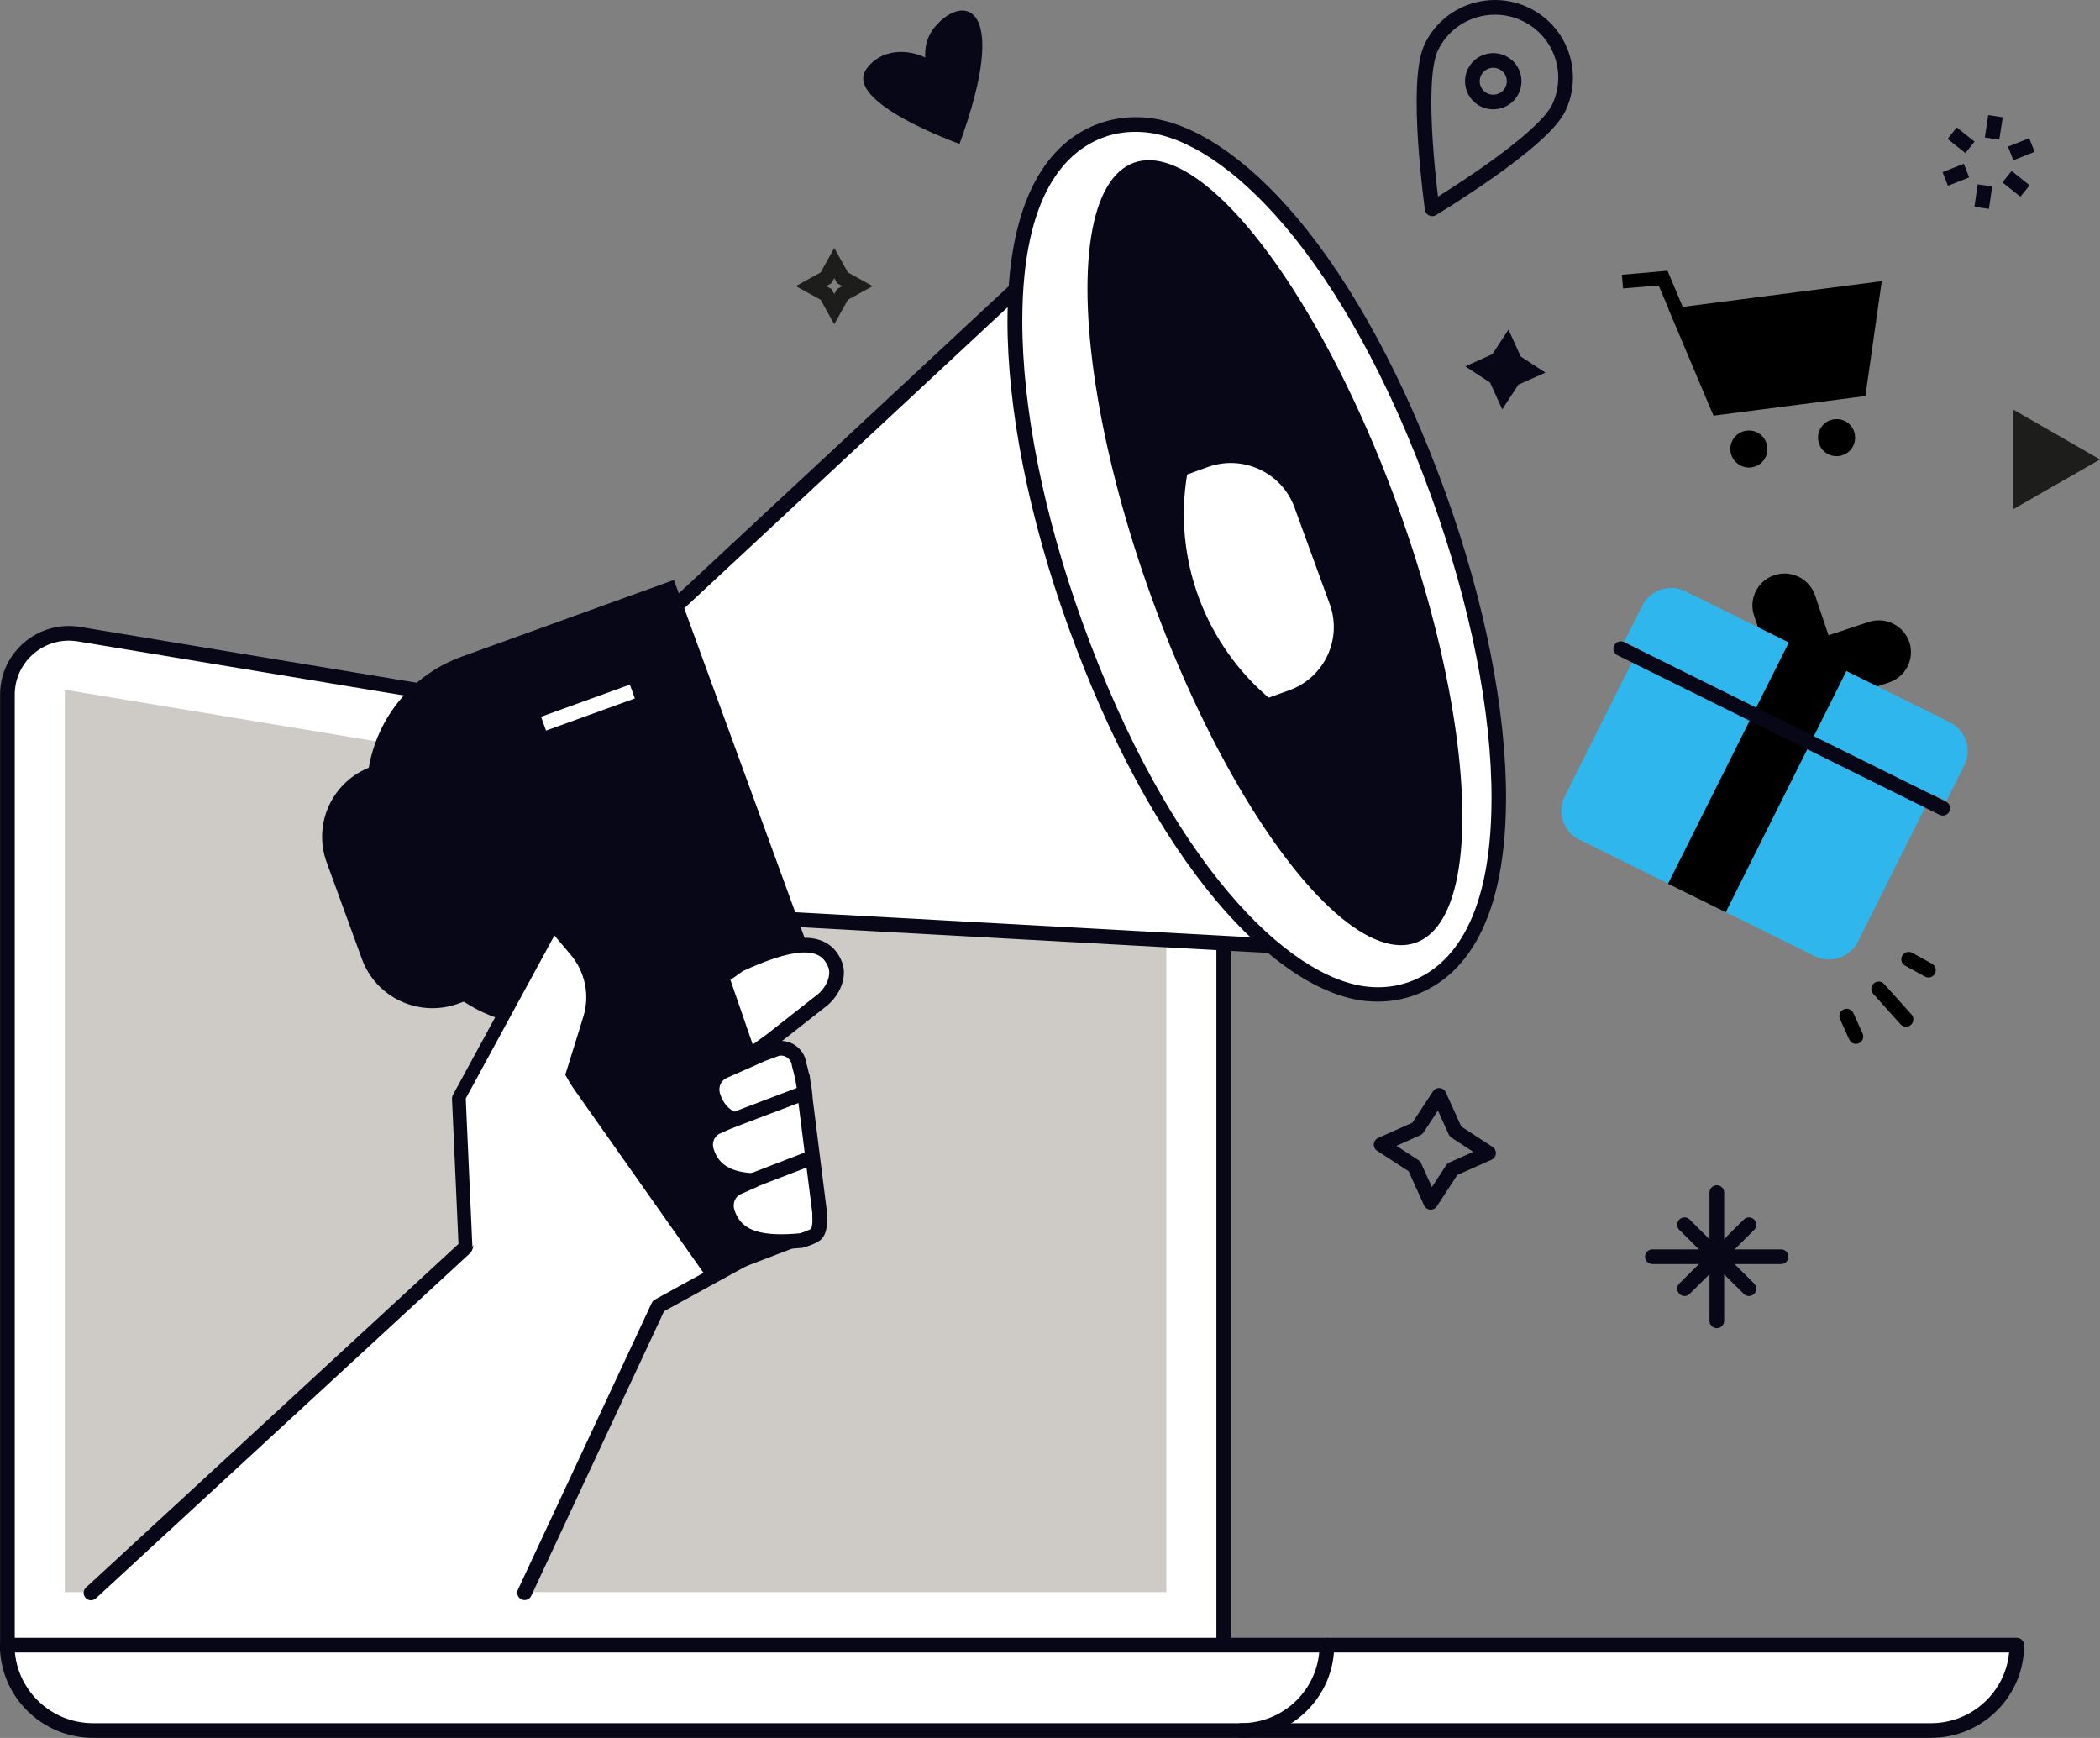
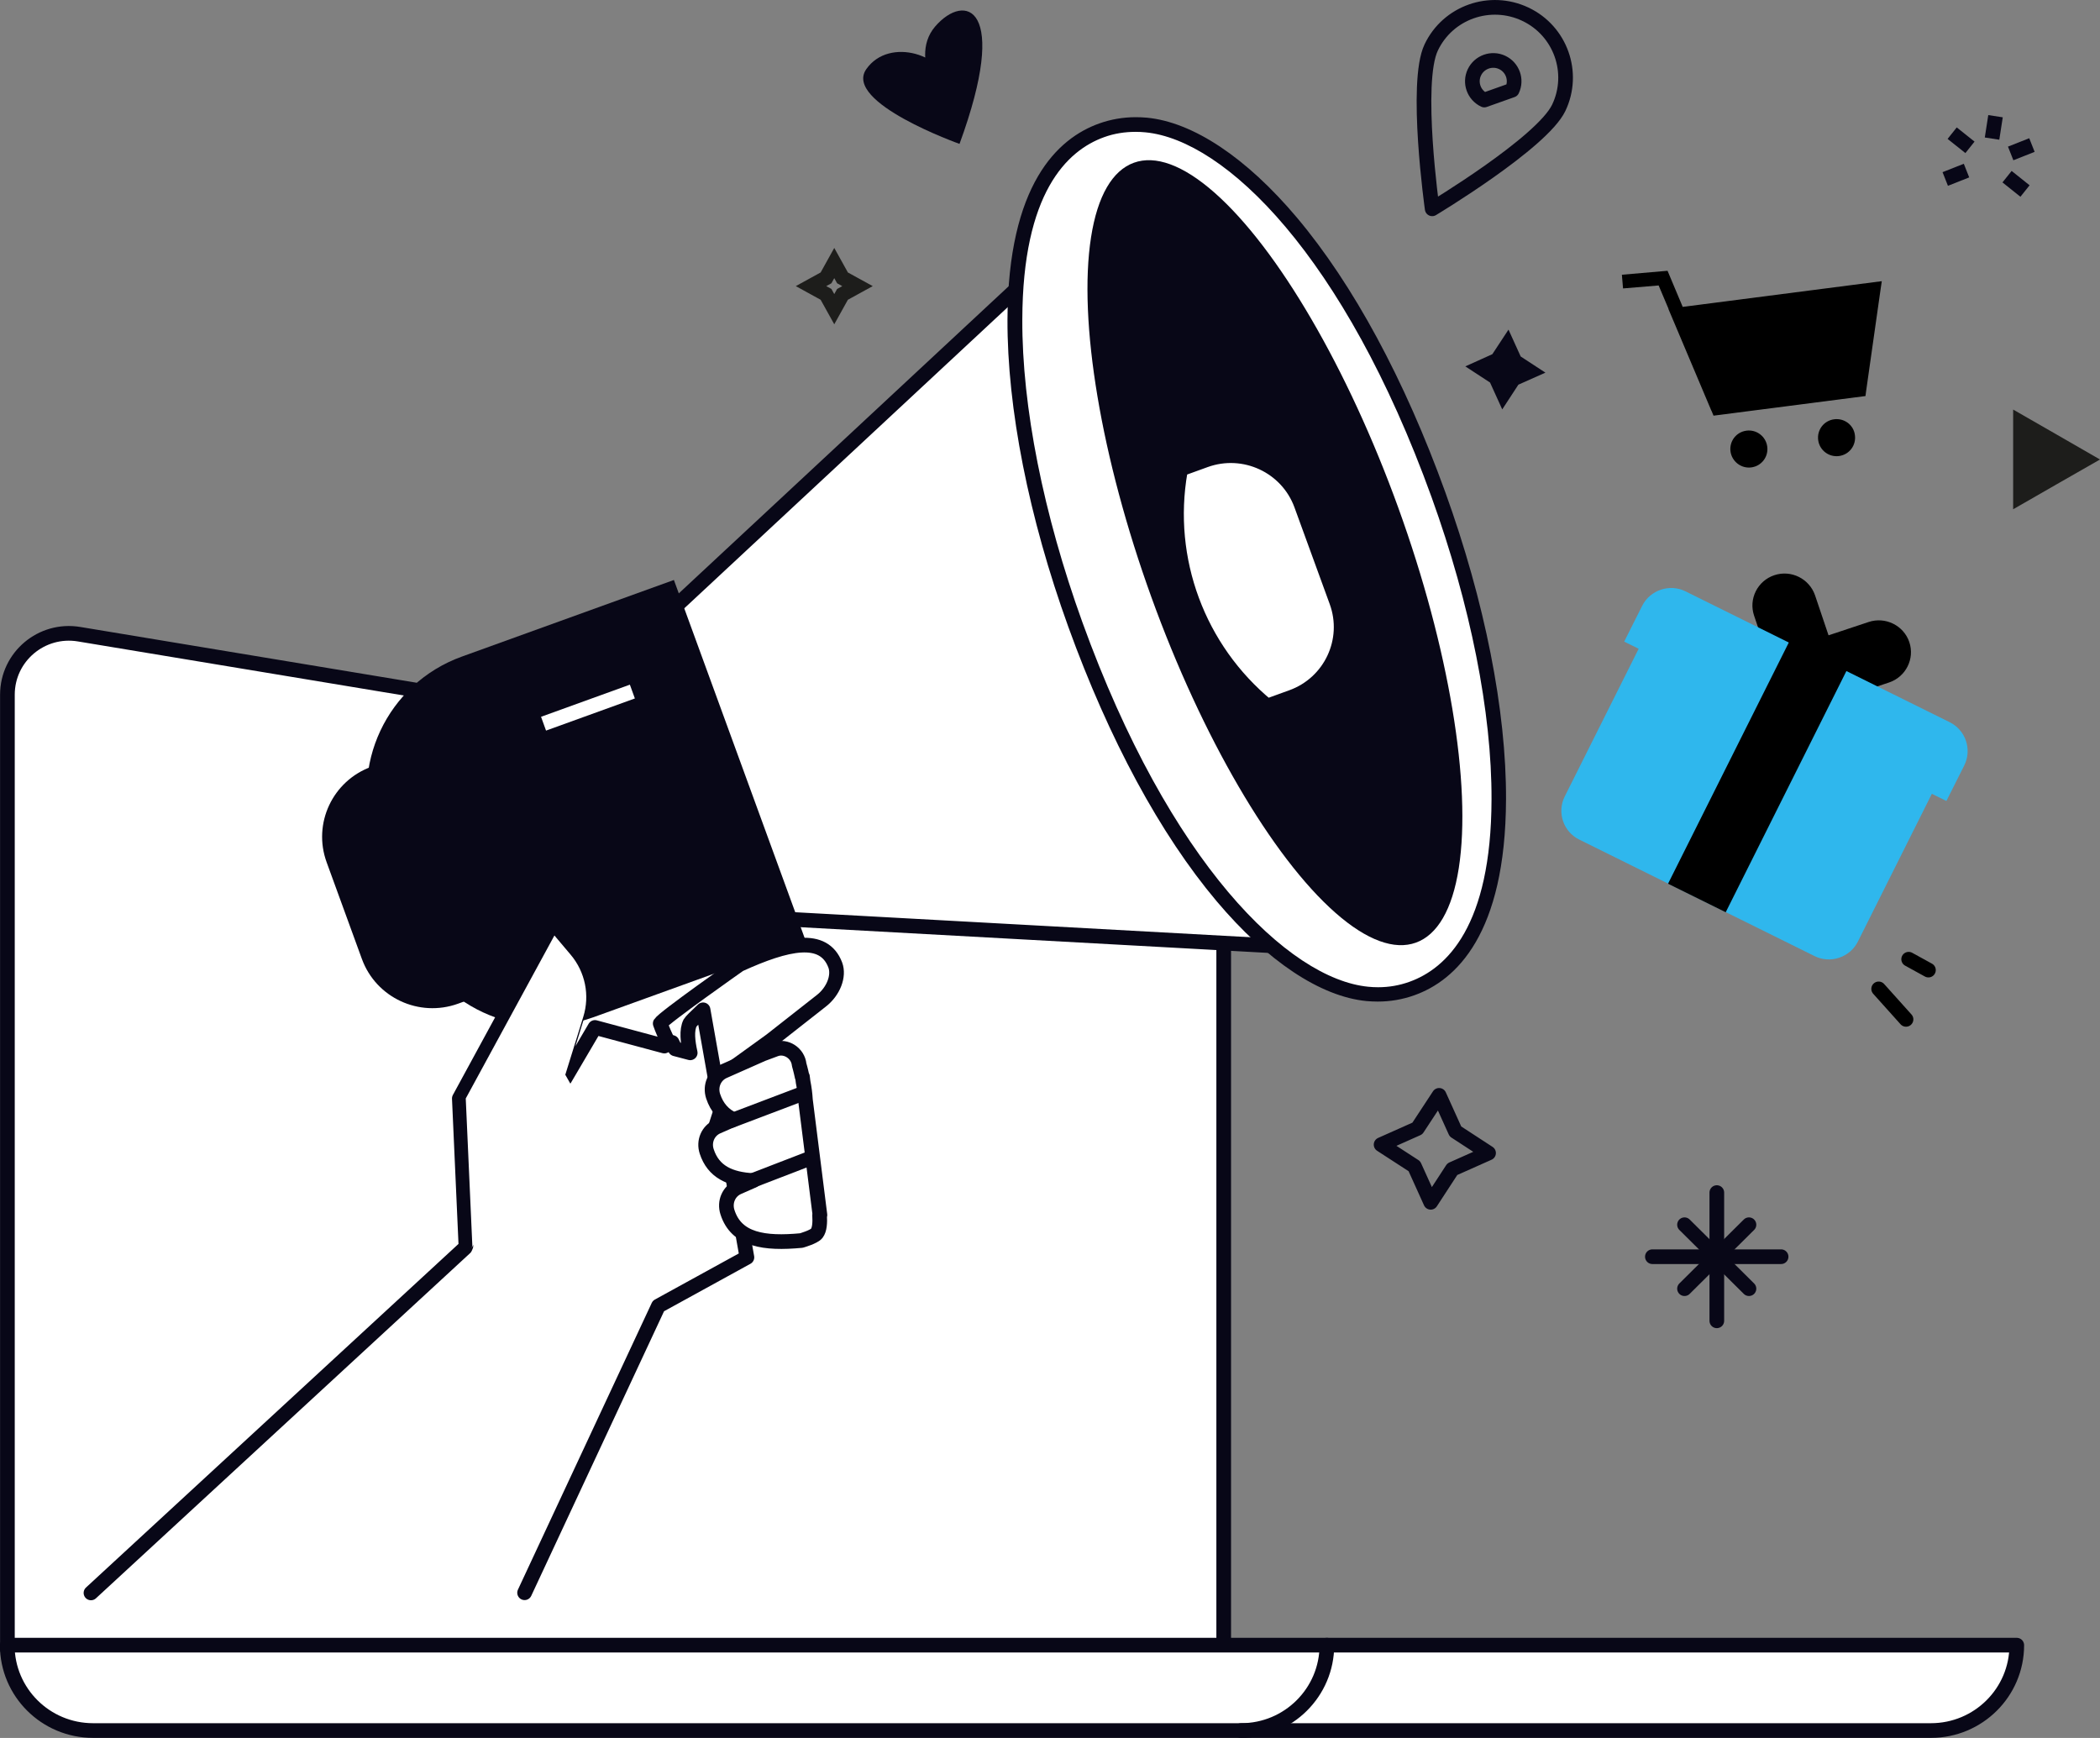
<svg xmlns="http://www.w3.org/2000/svg" version="1.1" x="0px" y="0px" viewBox="0 0 1274.2 1054.5" style="enable-background:new 0 0 1274.2 1054.5;" xml:space="preserve">
  <rect x="0" y="0" width="1274.2" height="1054.5" fill="#808080" stroke="none" />
  <style type="text/css">
	.st0{display:none;}
	.st1{display:inline;}
	.st2{fill:#F6F3E4;}
	.st3{fill:#080717;}
	.st4{fill:#FFFFFF;}
	.st5{fill:#FFFFFF;stroke:#080717;stroke-width:8.902;stroke-linecap:round;stroke-linejoin:round;stroke-miterlimit:10;}
	.st6{fill:none;stroke:#080717;stroke-width:8.902;stroke-linecap:round;stroke-linejoin:round;stroke-miterlimit:10;}
	.st7{fill:#CECAC6;}
	.st8{fill:none;stroke:#1D1D1B;stroke-width:8.902;}
	.st9{fill:#2FB7ED;}
	.st10{fill:none;stroke:#282D33;stroke-width:8.902;}
	.st11{fill:none;stroke:#1D1D1B;stroke-width:8.902;stroke-miterlimit:10;}
	.st12{fill:#1D1D1B;}
	.st13{fill:none;stroke:#080717;stroke-width:8.902;}
	.st14{fill:#282D33;}
	.st15{enable-background:new    ;}
	.st16{fill:none;stroke:#080717;stroke-width:8.902;stroke-linecap:round;}
	.st17{fill:none;stroke:#080717;stroke-width:8.902;stroke-linecap:round;stroke-linejoin:bevel;}
	.st18{fill:none;stroke:#000000;stroke-width:8.902;}
	.st19{fill:none;stroke:#000000;stroke-width:8.902;stroke-miterlimit:10;}
	.st20{fill:none;stroke:#080717;stroke-width:8.902;stroke-miterlimit:10;}
	.st21{fill:none;stroke:#080717;stroke-width:8.902;stroke-miterlimit:10;stroke-dasharray:9.074,9.074;}
	.st22{fill:#CCCCCC;}
	.st23{fill:#080717;stroke:#080717;stroke-width:8.902;stroke-linecap:round;stroke-linejoin:round;stroke-miterlimit:10;}
	.st24{fill:none;stroke:#FFFFFF;stroke-width:8.902;stroke-miterlimit:10;}
	.st25{fill:none;stroke:#000000;stroke-width:8.902;stroke-linecap:round;stroke-linejoin:round;stroke-miterlimit:10;}
	.st26{fill:none;stroke:#FFFFFF;stroke-width:8.902;}
	.st27{fill:#FFBF0D;}
	.st28{fill:#FFFFFF;stroke:#000000;stroke-width:8.902;stroke-linecap:round;stroke-linejoin:round;stroke-miterlimit:10;}
	.st29{fill:#FFFFFF;stroke:#000000;stroke-width:8.902;stroke-miterlimit:10;}
	.st30{fill:none;stroke:#000000;stroke-width:8.902;stroke-linejoin:round;stroke-miterlimit:10;}
	.st31{clip-path:url(#SVGID_2_);}
	.st32{fill:none;stroke:#0B0B16;stroke-width:8.902;stroke-linecap:round;stroke-linejoin:round;stroke-miterlimit:10;}
	.st33{fill:none;stroke:#080717;stroke-width:8.342;}
	.st34{fill:none;stroke:#282D33;stroke-width:10.813;}
	.st35{fill:none;stroke:#1D1D1B;stroke-width:10.813;}
	.st36{fill:#FFFFFF;stroke:#080717;stroke-width:8.342;stroke-linecap:round;stroke-linejoin:round;stroke-miterlimit:10;}
	.st37{fill:none;stroke:#080717;stroke-width:8.342;stroke-linecap:round;stroke-linejoin:round;stroke-miterlimit:10;}
	.st38{fill:none;stroke:#080717;stroke-width:8.163;stroke-linecap:round;stroke-linejoin:round;stroke-miterlimit:10;}
	.st39{fill:none;stroke:#2FB7ED;stroke-width:8.342;stroke-miterlimit:10;}
	.st40{fill:none;stroke:#080717;stroke-width:25.148;}
	.st41{fill:none;stroke:#080717;stroke-width:8.342;stroke-miterlimit:10;}
	.st42{fill:none;stroke:#080717;stroke-width:8.342;stroke-miterlimit:10;stroke-dasharray:8.391,8.391;}
	.st43{fill:none;stroke:#2FB7ED;stroke-width:8.902;stroke-linecap:round;stroke-linejoin:round;stroke-miterlimit:10;}
	.st44{fill:none;stroke:#FFFFFF;stroke-width:8.902;stroke-linecap:round;stroke-linejoin:round;stroke-miterlimit:10;}
	.st45{fill:none;stroke:#CECAC6;stroke-width:8.902;stroke-miterlimit:10;}
	.st46{fill:none;stroke:#CECAC6;stroke-width:8.902;}
	.st47{fill:none;stroke:#CECAC6;stroke-width:8.902;stroke-linecap:round;stroke-linejoin:round;stroke-miterlimit:10;}
	.st48{fill:#FFFFFF;stroke:#000000;stroke-width:9.722;stroke-linecap:round;stroke-linejoin:round;stroke-miterlimit:10;}
	.st49{fill:none;stroke:#000000;stroke-width:9.722;stroke-linecap:round;stroke-linejoin:round;stroke-miterlimit:10;}
	.st50{fill:none;stroke:#080717;stroke-width:31.156;}
	.st51{fill:#FFFFFF;stroke:#000000;stroke-width:9.089;stroke-linecap:round;stroke-linejoin:round;stroke-miterlimit:10;}
	.st52{fill:none;stroke:#000000;stroke-width:9.089;stroke-linecap:round;stroke-linejoin:round;stroke-miterlimit:10;}
	.st53{fill:none;stroke:#000000;stroke-width:9.089;}
	.st54{fill:none;stroke:#000000;stroke-width:32.939;stroke-linejoin:round;stroke-miterlimit:10;}
	.st55{stroke:#000000;stroke-width:8.902;}
	.st56{fill:#FFFFFF;stroke:#000000;stroke-width:8.902;}
	.st57{fill:#FFFFFF;stroke:#080717;stroke-width:9.089;stroke-linecap:round;stroke-linejoin:round;stroke-miterlimit:10;}
	.st58{fill:#1D1D1B;stroke:#080717;stroke-width:8.902;stroke-linecap:round;stroke-linejoin:round;stroke-miterlimit:10;}
	.st59{fill:#2FB7ED;stroke:#080717;stroke-width:17.803;stroke-linecap:round;stroke-linejoin:round;stroke-miterlimit:10;}
	.st60{fill:#FFFFFF;stroke:#080717;stroke-width:6.774;stroke-linecap:round;stroke-linejoin:round;stroke-miterlimit:10;}
	.st61{fill:none;stroke:#080717;stroke-width:6.774;stroke-linecap:round;stroke-linejoin:round;stroke-miterlimit:10;}
	.st62{fill:#2FB7ED;stroke:#080717;stroke-width:6.774;stroke-linecap:round;stroke-linejoin:round;stroke-miterlimit:10;}
	.st63{fill:none;stroke:#000000;stroke-width:37.255;stroke-linejoin:round;stroke-miterlimit:10;}
	.st64{fill:none;stroke:#282D33;stroke-width:6.743;}
	.st65{fill:none;stroke:#282D33;stroke-width:7.07;}
	.st66{fill:none;stroke:#FFFFFF;stroke-width:6.177;}
	.st67{fill:none;stroke:#2FB7ED;stroke-width:8.902;stroke-miterlimit:10;}
	.st68{fill:none;stroke:#080717;stroke-width:8.902;stroke-miterlimit:10;stroke-dasharray:9.108,9.108;}
	.st69{fill:#FFFFFF;stroke:#080717;stroke-width:9.133;stroke-linecap:round;stroke-linejoin:round;stroke-miterlimit:10;}
	.st70{fill:none;stroke:#080717;stroke-width:9.133;stroke-linecap:round;stroke-linejoin:round;stroke-miterlimit:10;}
	.st71{fill:none;stroke:#080717;stroke-width:9.28;stroke-linecap:round;stroke-linejoin:round;stroke-miterlimit:10;}
	.st72{fill:#FFFFFF;stroke:#000000;stroke-width:6.864;stroke-linecap:round;stroke-linejoin:round;stroke-miterlimit:10;}
	.st73{fill:none;stroke:#080717;stroke-width:6.864;stroke-linecap:round;stroke-linejoin:round;stroke-miterlimit:10;}
	.st74{fill:#FFFFFF;stroke:#1F4142;stroke-width:8.902;stroke-linecap:round;stroke-linejoin:round;stroke-miterlimit:10;}
	.st75{fill:#FFFFFF;stroke:#080717;stroke-width:8.902;stroke-miterlimit:10;}
	.st76{fill:none;stroke:#2FB7ED;stroke-width:8.902;}
	.st77{fill:none;stroke:#080717;stroke-width:8.902;stroke-miterlimit:10;stroke-dasharray:9.053,9.053;}
	.st78{fill:#FFFFFF;stroke:#080717;stroke-width:8.912;stroke-linecap:round;stroke-linejoin:round;stroke-miterlimit:10;}
	.st79{fill:none;stroke:#080717;stroke-width:8.912;stroke-linecap:round;stroke-linejoin:round;stroke-miterlimit:10;}
	.st80{fill:none;stroke:#080717;stroke-width:8.902;stroke-linejoin:round;stroke-miterlimit:10;}
	.st81{fill:#FFFFFF;stroke:#080717;stroke-width:8.902;stroke-linejoin:round;stroke-miterlimit:10;}
	.st82{fill:#FFFFFF;stroke:#080717;stroke-width:8.22;stroke-linecap:round;stroke-linejoin:round;stroke-miterlimit:10;}
	.st83{fill:none;stroke:#080717;stroke-width:8.22;stroke-linecap:round;stroke-linejoin:round;stroke-miterlimit:10;}
	.st84{fill:none;stroke:#2FB7ED;stroke-width:8.22;stroke-linecap:round;stroke-linejoin:round;stroke-miterlimit:10;}
	.st85{fill:none;stroke:#080717;stroke-width:10.187;stroke-linecap:round;stroke-linejoin:round;stroke-miterlimit:10;}
	.st86{fill:none;stroke:#080717;stroke-width:8.711;stroke-linecap:round;stroke-linejoin:round;stroke-miterlimit:10;}
</style>
  <g id="Layer_3">
</g>
  <g id="Layer_4" class="st0">
</g>
  <g id="Layer_1">
</g>
  <g id="Layer_2">
    <g>
      <g>
        <path class="st5" d="M4.5,1000.7V421.5c0-23,20.7-40.5,43.5-36.7l663.3,110c18,3,31.2,18.5,31.2,36.7v469.2H4.5z" />
-         <polygon class="st7" points="39.3,966 39.3,418.5 707.7,529.3 707.7,966    " />
        <path class="st5" d="M1171.6,1050H56.5c-28.8,0-52.1-23.2-52.1-51.8l0,0h1219.3l0,0C1223.7,1026.8,1200.4,1050,1171.6,1050z" />
        <path class="st6" d="M805.1,998.2L805.1,998.2c0,28.6-23.3,51.8-52.1,51.8" />
      </g>
      <g>
        <line class="st6" x1="1041.7" y1="723.6" x2="1041.7" y2="801.4" />
        <line class="st6" x1="1080.7" y1="762.5" x2="1002.6" y2="762.5" />
        <line class="st6" x1="1061.2" y1="743.1" x2="1022.1" y2="781.9" />
        <line class="st6" x1="1061.2" y1="781.9" x2="1022.1" y2="743.1" />
      </g>
      <g>
        <line class="st25" x1="1139.9" y1="600" x2="1156.5" y2="618.5" />
-         <line class="st25" x1="1120.5" y1="616.5" x2="1126.1" y2="628.9" />
        <line class="st25" x1="1158.1" y1="582" x2="1170.1" y2="588.6" />
      </g>
      <polygon class="st11" points="506.2,159.6 511.2,168.6 520.3,173.6 511.2,178.6 506.2,187.6 501.2,178.6 492.1,173.6 501.2,168.6       " />
      <g>
        <path d="M1021,186.2l-9.2-21.9l-27.7,2.4l0.7,8.3l21.6-1.8l6,14.2l-0.1,0l26.1,61.8l0.1,0.1l0,0l1.2,2.9l92.2-11.9l0.4-3.1     c2.9-20.4,5.8-40.8,8.7-61.2l0.8-5.4L1021,186.2z" />
        <path d="M1059.7,261.3c-6.2,0.8-10.5,6.4-9.7,12.6c0.8,6.1,6.5,10.5,12.6,9.7c6.2-0.8,10.5-6.4,9.7-12.6     C1071.5,264.8,1065.8,260.5,1059.7,261.3z" />
        <path d="M1112.9,254.4c-6.2,0.8-10.5,6.4-9.7,12.6c0.8,6.2,6.5,10.5,12.6,9.7c6.2-0.8,10.5-6.4,9.7-12.6     C1124.8,257.9,1119.1,253.6,1112.9,254.4z" />
      </g>
      <polygon class="st6" points="873.2,664.6 860,684.7 838,694.5 858.2,707.6 868.1,729.5 881.2,709.4 903.2,699.6 883.1,686.5   " />
      <polygon class="st3" points="915.3,200 905.5,214.9 889.1,222.3 904.1,232.1 911.5,248.4 921.3,233.4 937.7,226.1 922.7,216.3       " />
      <path class="st3" d="M582.2,87.3c0,0-70.6-25.1-56.6-45.3c14.1-20.2,48.8-8.3,50.3,11.1c1.5,19.5-26.5-16-8.5-37    C585.5-4.9,612.9,3.5,582.2,87.3z" />
      <g>
        <line class="st20" x1="1180.3" y1="108.6" x2="1193.2" y2="103.5" />
        <line class="st20" x1="1220" y1="93.1" x2="1232.9" y2="88" />
-         <line class="st20" x1="1202.4" y1="126.1" x2="1204.4" y2="112.5" />
        <line class="st20" x1="1208.7" y1="84.1" x2="1210.8" y2="70.5" />
        <line class="st20" x1="1184.5" y1="80.8" x2="1195.3" y2="89.4" />
        <line class="st20" x1="1217.8" y1="107.2" x2="1228.7" y2="115.9" />
      </g>
-       <path class="st6" d="M925.5,8.6c-21.4-10.1-47-1.1-57.1,20.2c-10.2,21.3,0.6,97.9,0.6,97.9s66.6-40,76.8-61.3    C955.9,44.2,946.9,18.7,925.5,8.6z M900.6,60.7c-6.3-3-9-10.5-6-16.8c3-6.3,10.6-9,16.9-6c6.3,3,9,10.5,6,16.8    C914.5,61,906.9,63.6,900.6,60.7z" />
+       <path class="st6" d="M925.5,8.6c-21.4-10.1-47-1.1-57.1,20.2c-10.2,21.3,0.6,97.9,0.6,97.9s66.6-40,76.8-61.3    C955.9,44.2,946.9,18.7,925.5,8.6z M900.6,60.7c-6.3-3-9-10.5-6-16.8c3-6.3,10.6-9,16.9-6c6.3,3,9,10.5,6,16.8    z" />
      <g>
        <path class="st5" d="M448.7,585.2c0,0-46,32.3-48.1,35.8c0,0,0,0,0,0c5.2,14.7,14.4,28.3,26.8,39.4l40.3-29.1l30.7-24.1     c7.3-5.7,10.9-15,8.4-21.7C499.8,567.1,477.7,572,448.7,585.2z" />
        <path class="st5" d="M318.3,966.4l81.2-174l53.7-29.5l-12.1-68.3l-7.7-8.5l4-12.4l-10.8-61c-4.3,4-7.4,7.1-7.9,8     c-2.2,4.4-1.4,11.4,0.1,18.1l-9.1-2.4l-1.9-3.9l-4.7,2.2L361,623.4l-18.4,31.3c-2.2-1.7-3.5-2.6-3.5-2.6l10.9-35.1     c4.1-13.1,1.2-27.3-7.7-37.8l-9.8-11.6l-53.8,98.9l4,89.4l-0.5,1.2l-227,209.4" />
        <g>
-           <polyline class="st3" points="430.6,558.1 497.3,751.2 430.1,776.9 304.5,598.7     " />
          <path class="st3" d="M240.3,459.8l-14.9,5.4c-23.6,8.5-35.8,34.5-27.2,58l21.4,58.7c8.6,23.5,34.7,35.6,58.3,27.1l14.9-5.4" />
          <polyline class="st5" points="474.4,557.5 783.8,574.5 632.6,160.6 406.4,371.2     " />
          <path class="st3" d="M488.8,570.7l-128.7,46.5c-45.5,16.4-95.8-6.9-112.3-52.2l-20-54.9c-16.5-45.3,7-95.3,52.4-111.7      l128.7-46.5L488.8,570.7z" />
          <line class="st26" x1="329.8" y1="439.1" x2="383.7" y2="419.6" />
        </g>
        <path class="st5" d="M497.5,737.2l-8.8-69.9c-0.2-3.5-0.7-7.4-1.4-10.8l-0.4-3.2l-0.2,0c-0.9-4.3-1.8-7.3-1.8-7.3     c-0.7-7-8-11.7-14.3-9.4l-7.8,2.9L439.1,650c-5.6,2.5-8.4,8.9-6.4,15.1c2.3,7,6.5,11.5,12.3,14.2l-9.8,4.3     c-5.6,2.5-8.4,8.9-6.4,15c4,12.4,14.2,17,28.3,17.7l-9.3,4.1c-5.6,2.5-8.4,8.9-6.4,15.1c5.4,16.9,22.4,19.3,44.8,17.2     c0,0,7.8-2.2,9.4-4.4c1.7-2.2,2-6.4,1.7-11.1L497.5,737.2z" />
        <line class="st6" x1="443.8" y1="679.9" x2="486.5" y2="663.7" />
        <line class="st6" x1="450.8" y1="718.5" x2="491" y2="703" />
        <path class="st4" d="M349.7,663.9l-6.7-11.8l10.9-35.1c4.1-13.1,1.2-27.3-7.7-37.8l-9.8-11.6l-53.8,98.9l4,89.4l-0.5,1.2" />
        <g>
          <path class="st4" d="M836.1,603.3c-2.1,0-4.3-0.1-6.4-0.3c-68.9-6.7-138.7-117.4-177.3-224.2c-23.8-65.9-36.8-131.6-36.7-185      C616,114.5,644.6,87.6,668.5,79c6.5-2.3,13.4-3.5,20.6-3.5c2.1,0,4.3,0.1,6.4,0.3c68.9,6.7,138.7,117.4,177.3,224.2      c23.8,65.9,36.8,131.6,36.7,185c-0.2,79.4-28.8,106.2-52.7,114.8C850.1,602.1,843.2,603.3,836.1,603.3z" />
          <path class="st3" d="M689.1,80c2,0,4,0.1,6,0.3c48.3,4.7,120.6,74.9,173.5,221.3c23.6,65.4,36.6,130.6,36.4,183.5      c-0.2,76.8-27.2,102.5-49.8,110.6c-6.1,2.2-12.4,3.3-19,3.3c-2,0-4-0.1-6-0.3c-48.3-4.7-120.6-74.9-173.5-221.3      c-23.6-65.4-36.6-130.6-36.4-183.5C620.5,117,647.4,91.3,670,83.2C676.1,81,682.5,80,689.1,80 M689.1,71.1      c-7.6,0-15.1,1.3-22.1,3.8c-25.3,9-55.4,37-55.7,118.9c-0.2,53.9,12.9,120.1,36.9,186.5c24.7,68.3,55.8,125.9,90,166.5      c30.7,36.4,63,57.9,91,60.6c2.3,0.2,4.6,0.3,6.8,0.3c7.6,0,15.1-1.3,22.1-3.8c25.3-9,55.4-37,55.7-118.9      c0.2-53.9-12.9-120.1-36.9-186.5c-24.7-68.3-55.8-125.9-90-166.5c-30.7-36.4-63-57.9-91-60.6C693.6,71.2,691.3,71.1,689.1,71.1      L689.1,71.1z" />
        </g>
        <ellipse transform="matrix(0.94 -0.34 0.34 0.94 -67.931 283.187)" class="st3" cx="773.9" cy="335.4" rx="79.7" ry="251.7" />
        <path class="st5" d="M768.9,428.4l14.9-5.4c23.6-8.5,35.8-34.5,27.2-58l-21.4-58.7c-8.6-23.5-34.7-35.6-58.3-27.1l-14.9,5.4     l-0.3,1.5C706.8,339.5,726.9,393.8,768.9,428.4L768.9,428.4z" />
      </g>
      <polygon class="st12" points="1274.2,278.8 1247.8,293.9 1221.5,309 1221.5,278.8 1221.5,248.5 1247.8,263.6   " />
      <g>
        <path class="st9" d="M995.8,390.6l-46.4,92.7c-4.8,9.6-0.8,21.4,8.8,26.1l142.8,70.7c9.6,4.8,21.5,0.8,26.3-8.8l46.4-92.7" />
        <g>
          <path d="M1075.7,407.3l-11.4-33.8c-3.4-10.1,2.1-21.1,12.3-24.5l0,0c10.2-3.4,21.2,2.1,24.7,12.2l11.4,33.8      c3.4,10.1-2.1,21.1-12.3,24.5l0,0C1090.2,422.9,1079.1,417.5,1075.7,407.3z" />
          <path d="M1112.2,425.4l34-11.3c10.2-3.4,15.7-14.4,12.3-24.5l0,0c-3.4-10.1-14.5-15.6-24.7-12.2l-34,11.3      c-10.2,3.4-15.7,14.4-12.3,24.5l0,0C1090.9,423.3,1102,428.8,1112.2,425.4z" />
        </g>
        <path class="st9" d="M1183,438.2l-160.3-79.4c-9.6-4.8-21.5-0.8-26.3,8.8l-10.9,21.7L1181,486l10.9-21.7     C1196.6,454.7,1192.7,443,1183,438.2z" />
        <polygon points="1121.1,405.6 1086.2,388.2 1012.1,536.2 1047.1,553.5    " />
-         <line class="st6" x1="1178.8" y1="490.4" x2="983.4" y2="393.6" />
      </g>
    </g>
  </g>
</svg>